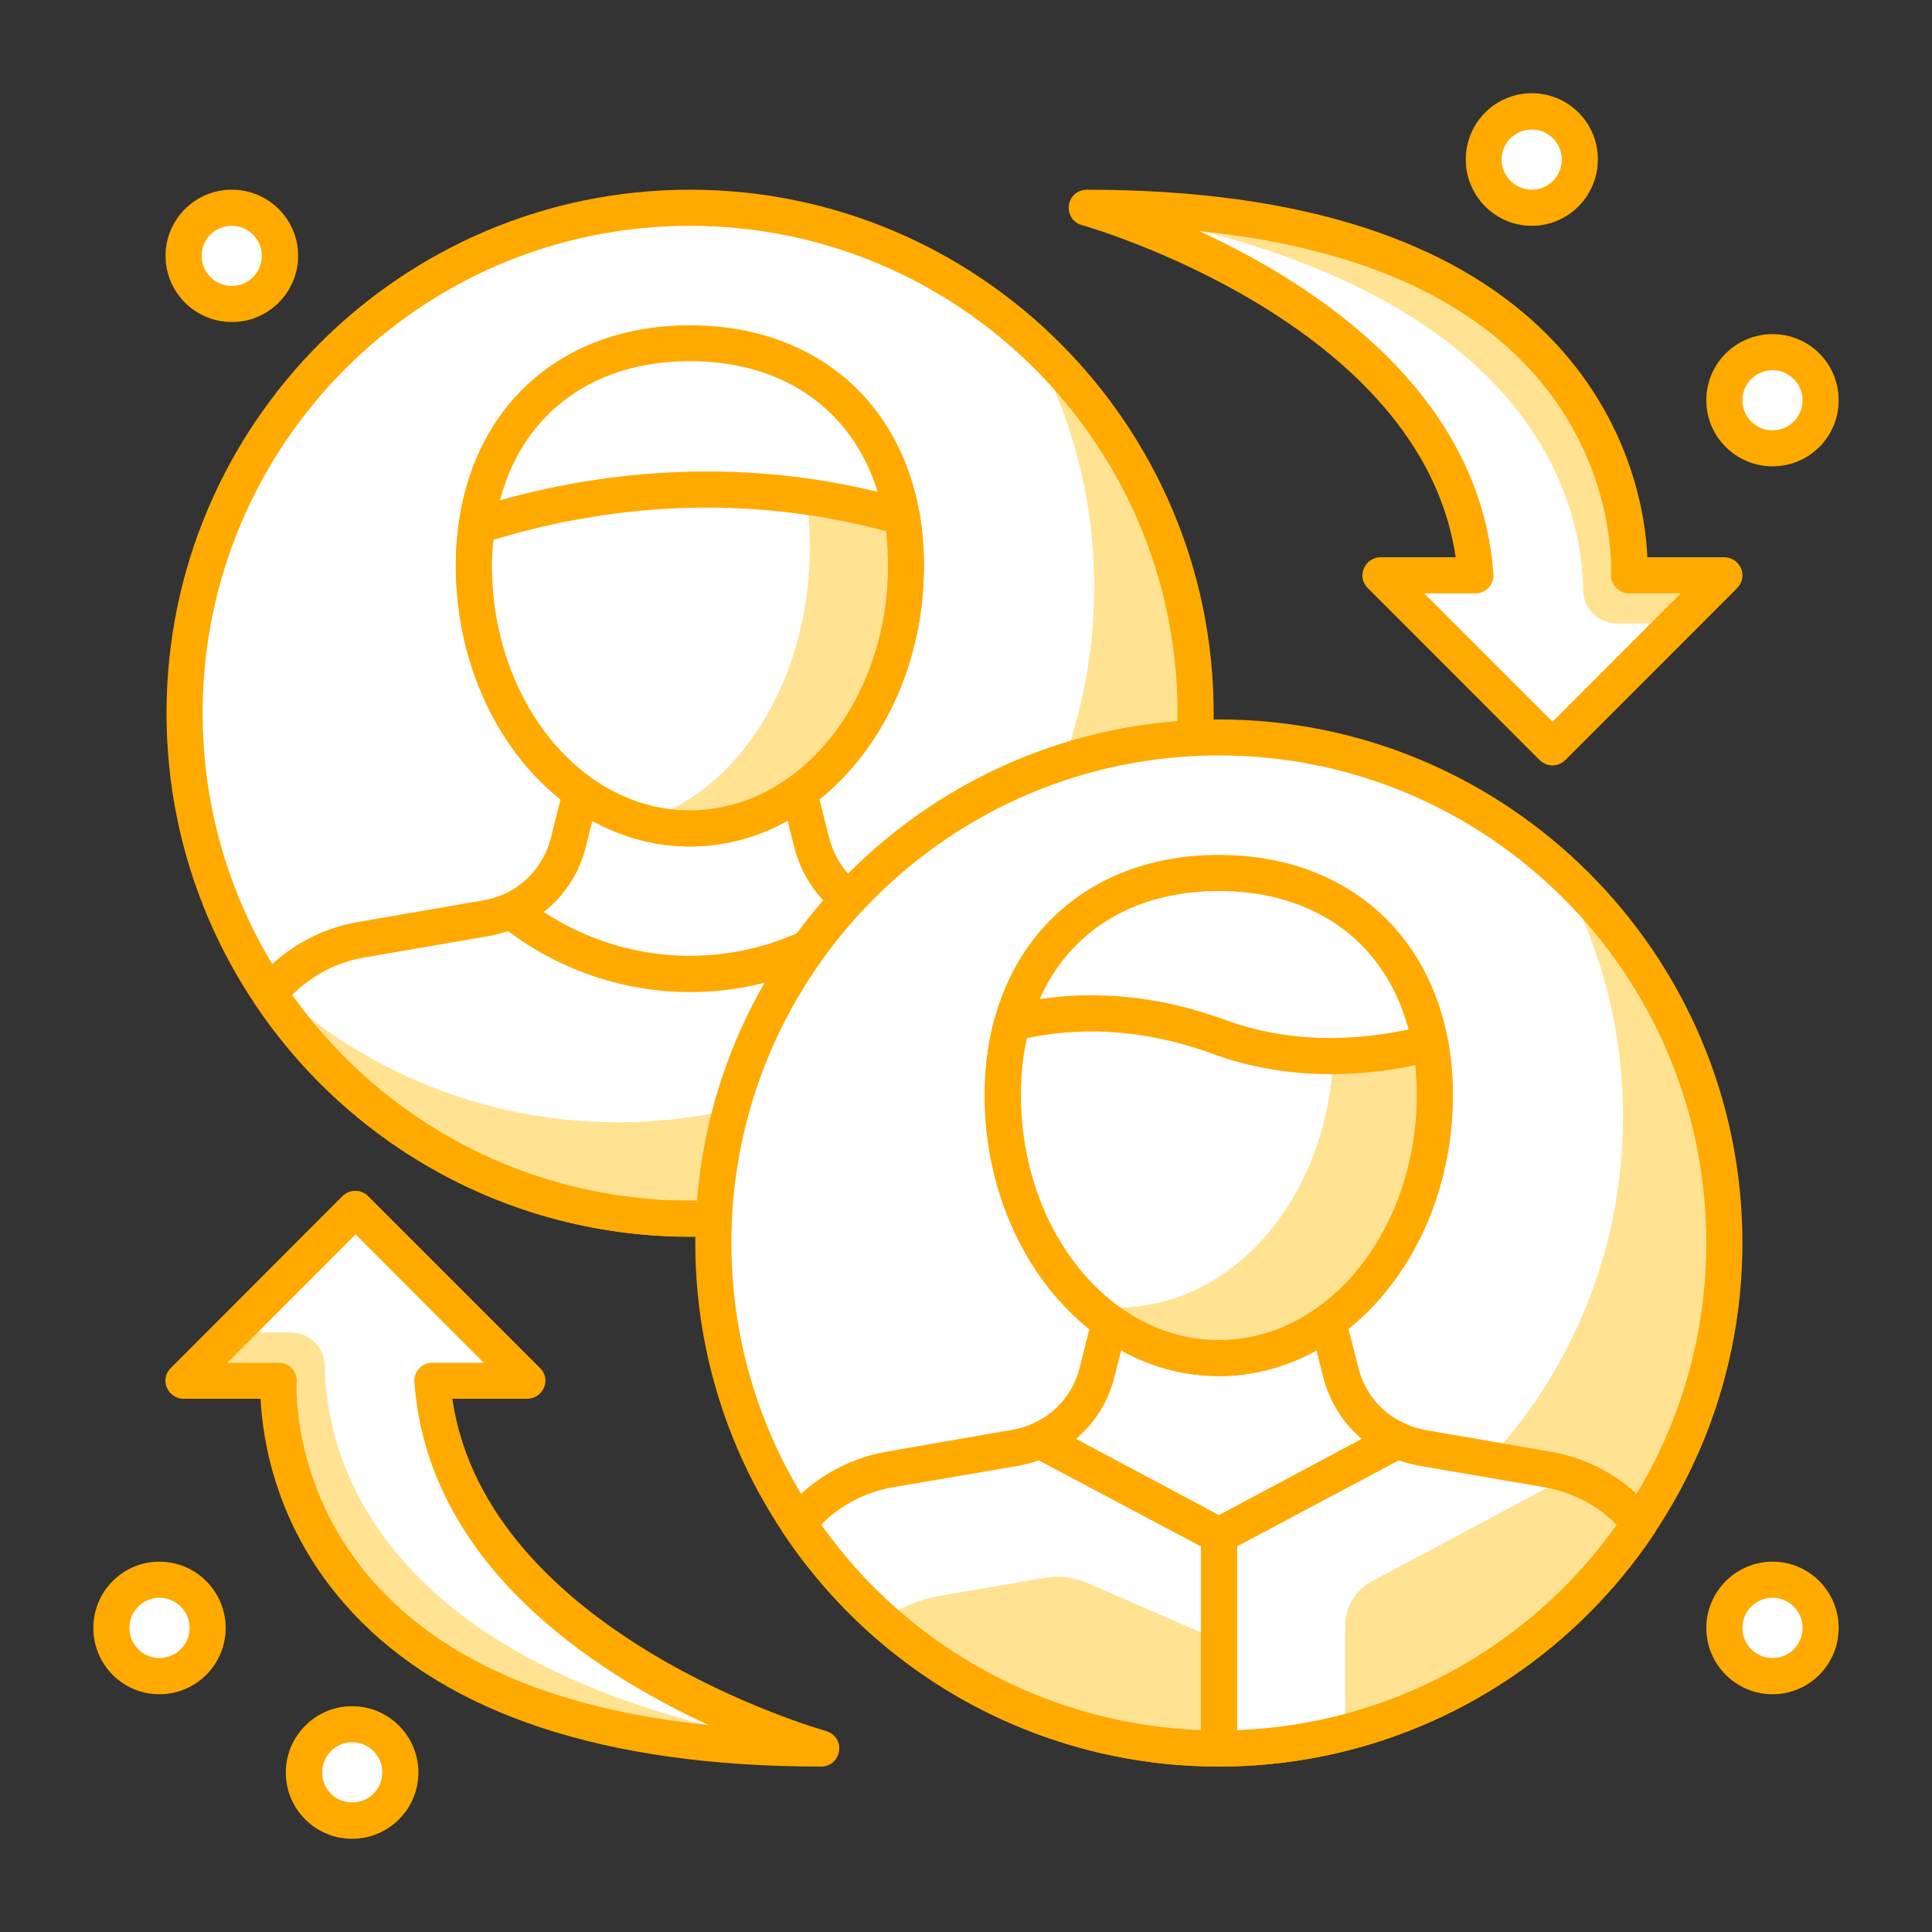
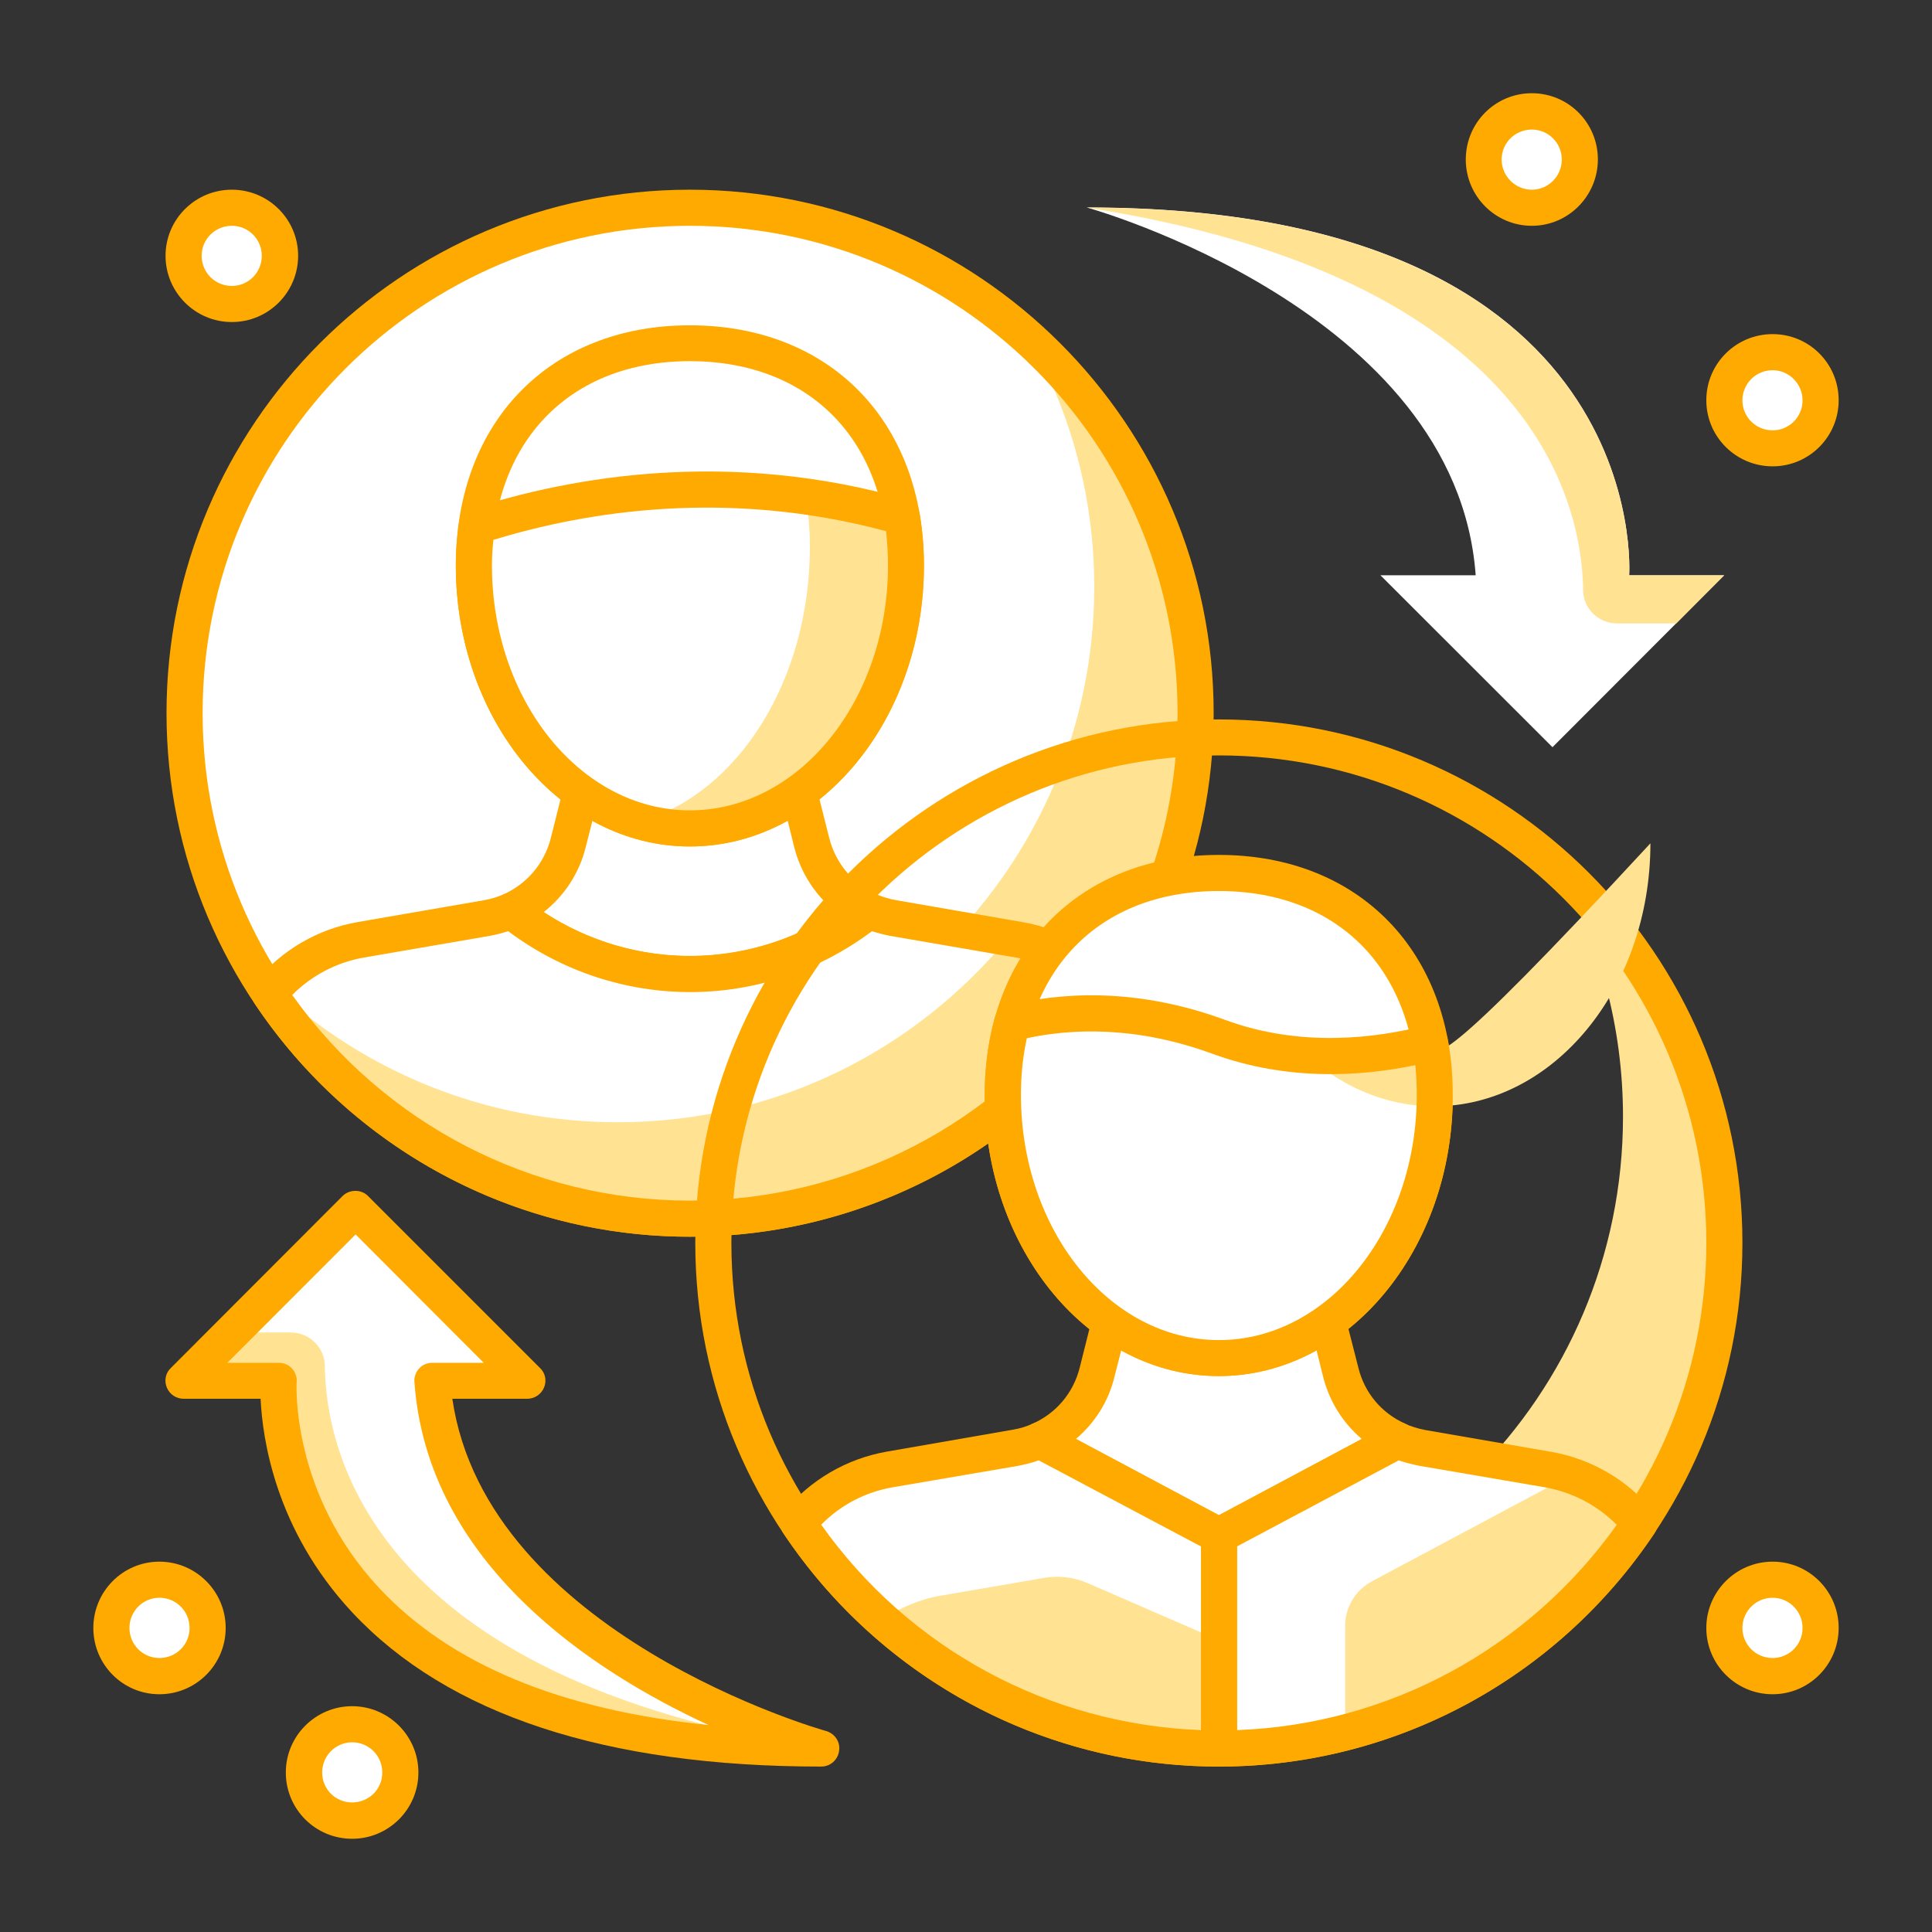
<svg xmlns="http://www.w3.org/2000/svg" version="1.1" id="Capa_1" x="0px" y="0px" width="16px" height="16px" viewBox="0 0 16 16" enable-background="new 0 0 16 16" xml:space="preserve">
  <rect x="0" y="0" width="16" height="16" fill="#333333" stroke="none" />
  <path fill="#FFFFFF" d="M12.857,6.188l1.422-1.424h-0.787c0,0,0.217-3.046-4.492-3.046c0,0,3.062,0.847,3.221,3.046h-0.789  L12.857,6.188z" />
  <path fill="#FFE393" d="M13.492,4.765c0,0,0.217-3.046-4.492-3.046c3.719,0.581,4.102,2.462,4.111,3.171  c0.002,0.153,0.129,0.273,0.281,0.273h0.49l0.396-0.398H13.492z" />
-   <path fill="#FFAA00" d="M12.857,6.339c-0.039,0-0.076-0.015-0.107-0.045l-1.422-1.423c-0.045-0.043-0.057-0.106-0.033-0.163  c0.023-0.056,0.078-0.093,0.137-0.093h0.623c-0.283-1.951-3.066-2.743-3.096-2.751C8.887,1.845,8.842,1.774,8.852,1.7  C8.861,1.625,8.926,1.571,9,1.571c1.787,0,3.096,0.428,3.885,1.275c0.637,0.686,0.744,1.444,0.758,1.769h0.637  c0.062,0,0.115,0.037,0.139,0.093c0.023,0.057,0.01,0.12-0.033,0.163l-1.422,1.423C12.934,6.324,12.895,6.339,12.857,6.339z   M11.795,4.914l1.062,1.063l1.062-1.063h-0.428c-0.041,0-0.08-0.017-0.107-0.048c-0.029-0.029-0.045-0.069-0.043-0.111  c0.002-0.01,0.053-0.923-0.682-1.709c-0.588-0.629-1.504-1.008-2.727-1.132c0.949,0.437,2.328,1.326,2.436,2.841  c0.004,0.042-0.012,0.081-0.039,0.111c-0.027,0.031-0.068,0.048-0.109,0.048H11.795z" />
  <path fill="#FFFFFF" d="M2.945,10.012l-1.424,1.422h0.787c0,0-0.219,3.046,4.492,3.046c0,0-3.062-0.846-3.221-3.046h0.787  L2.945,10.012z" />
  <path fill="#FFE393" d="M2.309,11.434c0,0-0.219,3.046,4.492,3.046c-3.719-0.582-4.104-2.46-4.111-3.17  c-0.002-0.153-0.129-0.275-0.283-0.275H1.92l-0.398,0.399H2.309z" />
  <path fill="#FFAA00" d="M6.801,14.63c-1.787,0-3.094-0.431-3.885-1.278c-0.639-0.686-0.742-1.442-0.758-1.768H1.521  c-0.062,0-0.115-0.036-0.139-0.092s-0.012-0.121,0.033-0.163l1.422-1.424c0.057-0.057,0.156-0.057,0.211,0l1.424,1.424  c0.045,0.042,0.057,0.107,0.033,0.163s-0.078,0.092-0.139,0.092H3.746c0.285,1.952,3.064,2.744,3.094,2.751  c0.074,0.021,0.121,0.092,0.109,0.165C6.939,14.574,6.877,14.63,6.801,14.63z M1.883,11.286h0.426c0.041,0,0.08,0.016,0.109,0.047  c0.027,0.029,0.043,0.071,0.039,0.112c-0.002,0.008-0.051,0.923,0.684,1.707c0.588,0.631,1.504,1.01,2.727,1.134  c-0.949-0.438-2.328-1.327-2.436-2.841c-0.004-0.041,0.012-0.083,0.039-0.112c0.027-0.031,0.068-0.047,0.109-0.047h0.426  l-1.061-1.063L1.883,11.286z" />
  <path fill="#FFFFFF" d="M5.713,10.094c-2.311,0-4.186-1.874-4.186-4.188c0-2.312,1.875-4.188,4.186-4.188  c2.314,0,4.188,1.875,4.188,4.188C9.9,8.22,8.027,10.094,5.713,10.094z" />
  <path fill="#FFE393" d="M8.525,2.81C8.867,3.417,9.062,4.114,9.062,4.86c0,2.312-1.873,4.186-4.186,4.186  c-1.084,0-2.068-0.415-2.811-1.091c0.715,1.275,2.08,2.139,3.646,2.139c2.314,0,4.188-1.874,4.188-4.188  C9.9,4.679,9.369,3.576,8.525,2.81z" />
  <path fill="#FFAA00" d="M5.713,10.242c-2.391,0-4.334-1.945-4.334-4.336s1.943-4.335,4.334-4.335c2.393,0,4.338,1.944,4.338,4.335  S8.105,10.242,5.713,10.242z M5.713,1.87c-2.227,0-4.035,1.81-4.035,4.036c0,2.226,1.809,4.037,4.035,4.037  c2.229,0,4.039-1.812,4.039-4.037C9.752,3.68,7.941,1.87,5.713,1.87z" />
  <path fill="#FFFFFF" d="M6.725,6.98L6.617,6.562H4.811L4.705,6.98c-0.064,0.253-0.24,0.458-0.473,0.562v0.001  c0.867,0.692,2.1,0.692,2.963-0.001l0,0C6.965,7.438,6.787,7.233,6.725,6.98z" />
  <path fill="#FFAA00" d="M5.713,8.217c-0.553,0-1.109-0.186-1.572-0.558C4.1,7.627,4.078,7.575,4.086,7.523  c0.006-0.052,0.039-0.097,0.086-0.117C4.365,7.318,4.508,7.15,4.561,6.943l0.105-0.418c0.016-0.066,0.076-0.113,0.145-0.113h1.807  c0.07,0,0.129,0.047,0.145,0.113l0.105,0.418C6.922,7.15,7.062,7.318,7.256,7.406c0.049,0.021,0.082,0.065,0.088,0.117  c0.008,0.052-0.016,0.103-0.055,0.135C6.824,8.031,6.271,8.217,5.713,8.217z M4.502,7.554c0.738,0.485,1.686,0.485,2.424,0  c-0.17-0.133-0.293-0.321-0.348-0.536l0,0L6.502,6.711H4.928L4.85,7.018C4.797,7.232,4.672,7.421,4.502,7.554z" />
  <path fill="#FFFFFF" d="M8.441,7.782l-1.047-0.18c-0.07-0.012-0.137-0.033-0.199-0.06l0,0C6.332,8.236,5.1,8.236,4.232,7.544V7.543  C4.17,7.569,4.104,7.591,4.035,7.603l-1.047,0.18C2.682,7.837,2.416,7.999,2.23,8.227c0.752,1.126,2.029,1.867,3.482,1.867  c0.002,0,0.002,0,0.002,0c1.453-0.002,2.732-0.741,3.484-1.867C9.012,7.999,8.748,7.837,8.441,7.782z" />
  <path fill="#FFE393" d="M8.441,7.782L8.348,7.767C7.58,8.699,6.42,9.294,5.117,9.294l0,0c-1.1,0-2.096-0.421-2.844-1.111  C2.262,8.198,2.244,8.211,2.23,8.227c0.752,1.126,2.029,1.867,3.482,1.867c0.002,0,0.002,0,0.002,0  c1.453-0.002,2.732-0.741,3.484-1.867C9.012,7.999,8.748,7.837,8.441,7.782z" />
  <path fill="#FFAA00" d="M5.715,10.242c-1.451,0-2.801-0.723-3.607-1.933C2.07,8.256,2.074,8.184,2.115,8.132  C2.33,7.87,2.631,7.693,2.963,7.636L4.01,7.455c0.055-0.01,0.111-0.027,0.162-0.049C4.223,7.383,4.283,7.39,4.326,7.425  c0.818,0.655,1.959,0.655,2.775,0C7.146,7.39,7.205,7.383,7.256,7.406c0.053,0.021,0.107,0.039,0.166,0.049l1.043,0.181  C8.799,7.693,9.1,7.87,9.312,8.132c0.043,0.052,0.047,0.124,0.01,0.178C8.514,9.52,7.168,10.242,5.715,10.242z M2.42,8.24  c0.76,1.068,1.982,1.703,3.293,1.703c1.314,0,2.537-0.635,3.295-1.703c-0.16-0.163-0.369-0.271-0.594-0.31l0,0l-1.045-0.18  c-0.051-0.01-0.1-0.023-0.148-0.038c-0.898,0.672-2.113,0.672-3.012,0c-0.049,0.015-0.1,0.028-0.15,0.038l-1.045,0.18  C2.789,7.969,2.582,8.077,2.42,8.24z" />
  <path fill="#FFFFFF" d="M7.502,4.682c0,1.203-0.801,2.179-1.789,2.179c-0.986,0-1.787-0.976-1.787-2.179  c0-1.204,0.801-1.839,1.787-1.839C6.701,2.843,7.502,3.478,7.502,4.682z" />
  <path fill="#FFAA00" d="M5.713,7.01c-1.068,0-1.938-1.045-1.938-2.328c0-1.189,0.779-1.988,1.938-1.988  c1.162,0,1.939,0.799,1.939,1.988C7.652,5.965,6.783,7.01,5.713,7.01z M5.713,2.991c-0.994,0-1.639,0.664-1.639,1.69  c0,1.118,0.736,2.029,1.639,2.029c0.906,0,1.641-0.911,1.641-2.029C7.354,3.655,6.711,2.991,5.713,2.991z" />
  <path fill="#FFFFFF" d="M3.949,4.356C3.934,4.461,3.926,4.567,3.926,4.682c0,1.203,0.801,2.179,1.787,2.179  c0.988,0,1.789-0.976,1.789-2.179c0-0.143-0.012-0.275-0.031-0.401C6.059,3.875,4.801,4.083,3.949,4.356z" />
  <path fill="#FFE393" d="M7.471,4.28C7.199,4.201,6.932,4.147,6.674,4.111c0.02,0.131,0.033,0.269,0.033,0.417  c0,1.111-0.598,2.04-1.398,2.273C5.439,6.84,5.574,6.86,5.713,6.86c0.988,0,1.789-0.976,1.789-2.179  C7.502,4.539,7.49,4.406,7.471,4.28z" />
  <path fill="#FFAA00" d="M5.713,7.01c-1.068,0-1.938-1.045-1.938-2.328c0-0.109,0.008-0.219,0.025-0.344  C3.807,4.28,3.848,4.233,3.904,4.214c0.834-0.268,2.137-0.499,3.607-0.077c0.057,0.016,0.096,0.062,0.105,0.119  c0.023,0.138,0.035,0.282,0.035,0.426C7.652,5.965,6.783,7.01,5.713,7.01z M4.086,4.471C4.078,4.545,4.074,4.612,4.074,4.682  c0,1.118,0.736,2.029,1.639,2.029c0.906,0,1.641-0.911,1.641-2.029c0-0.096-0.006-0.19-0.016-0.283  C6.027,4.047,4.865,4.233,4.086,4.471z" />
-   <circle fill="#FFFFFF" cx="10.094" cy="10.293" r="4.187" />
  <path fill="#FFE393" d="M12.904,7.196c0.342,0.606,0.537,1.306,0.537,2.051c0,2.312-1.873,4.186-4.186,4.186  c-1.084,0-2.068-0.416-2.811-1.092c0.717,1.276,2.08,2.139,3.648,2.139c2.312,0,4.186-1.875,4.186-4.187  C14.279,9.065,13.748,7.962,12.904,7.196z" />
  <path fill="#FFAA00" d="M10.094,14.63c-2.391,0-4.336-1.946-4.336-4.337c0-2.392,1.945-4.335,4.336-4.335s4.336,1.943,4.336,4.335  C14.43,12.684,12.484,14.63,10.094,14.63z M10.094,6.256c-2.227,0-4.037,1.811-4.037,4.037c0,2.226,1.811,4.037,4.037,4.037  s4.037-1.812,4.037-4.037C14.131,8.066,12.32,6.256,10.094,6.256z" />
  <path fill="#FFFFFF" d="M11.104,11.367l-0.107-0.419H9.189l-0.105,0.419c-0.064,0.253-0.24,0.458-0.473,0.561l1.482,0.791  l1.48-0.791C11.344,11.825,11.166,11.62,11.104,11.367z" />
  <path fill="#FFAA00" d="M10.094,12.867c-0.023,0-0.047-0.006-0.07-0.016l-1.482-0.791c-0.049-0.027-0.08-0.08-0.078-0.138  c0.002-0.057,0.037-0.108,0.088-0.132c0.195-0.086,0.336-0.254,0.389-0.461l0.105-0.419c0.018-0.065,0.076-0.112,0.145-0.112h1.807  c0.07,0,0.129,0.047,0.145,0.112l0.107,0.419l0,0c0.051,0.207,0.193,0.375,0.387,0.461c0.053,0.023,0.088,0.075,0.09,0.132  c0.002,0.058-0.029,0.11-0.08,0.138l-1.48,0.788C10.143,12.861,10.119,12.867,10.094,12.867z M8.91,11.917l1.184,0.631l1.184-0.631  c-0.156-0.132-0.268-0.31-0.32-0.513l-0.076-0.306H9.307l-0.078,0.306C9.18,11.607,9.066,11.785,8.91,11.917z" />
  <path fill="#FFFFFF" d="M11.883,9.068c0,1.202-0.803,2.178-1.789,2.178c-0.988,0-1.789-0.976-1.789-2.178  c0-1.204,0.801-1.839,1.789-1.839C11.08,7.229,11.883,7.864,11.883,9.068z" />
  <path fill="#FFAA00" d="M10.094,11.396c-1.07,0-1.939-1.044-1.939-2.327c0-1.19,0.781-1.989,1.939-1.989  c1.16,0,1.938,0.799,1.938,1.989C12.031,10.352,11.162,11.396,10.094,11.396z M10.094,7.379c-0.996,0-1.639,0.663-1.639,1.689  c0,1.118,0.734,2.03,1.639,2.03s1.639-0.912,1.639-2.03C11.732,8.042,11.09,7.379,10.094,7.379z" />
  <path fill="#FFFFFF" d="M10.092,8.587C9.346,8.312,8.729,8.385,8.381,8.472C8.332,8.652,8.305,8.851,8.305,9.068  c0,1.202,0.801,2.178,1.789,2.178c0.986,0,1.789-0.976,1.789-2.178c0-0.153-0.014-0.297-0.039-0.431  C11.428,8.746,10.766,8.836,10.092,8.587z" />
-   <path fill="#FFE393" d="M11.844,8.638c-0.213,0.056-0.49,0.105-0.803,0.106C11,9.903,10.219,10.828,9.256,10.828  c-0.08,0-0.16-0.009-0.236-0.022c0.297,0.275,0.67,0.44,1.074,0.44c0.986,0,1.789-0.976,1.789-2.178  C11.883,8.915,11.869,8.771,11.844,8.638z" />
+   <path fill="#FFE393" d="M11.844,8.638c-0.213,0.056-0.49,0.105-0.803,0.106c-0.08,0-0.16-0.009-0.236-0.022c0.297,0.275,0.67,0.44,1.074,0.44c0.986,0,1.789-0.976,1.789-2.178  C11.883,8.915,11.869,8.771,11.844,8.638z" />
  <path fill="#FFAA00" d="M10.094,11.396c-1.07,0-1.939-1.044-1.939-2.327c0-0.224,0.029-0.437,0.082-0.636  C8.25,8.382,8.291,8.341,8.344,8.328c0.4-0.102,1.037-0.163,1.801,0.118c0.629,0.232,1.252,0.152,1.664,0.046  c0.039-0.01,0.082-0.003,0.117,0.02s0.059,0.059,0.064,0.1c0.029,0.146,0.041,0.3,0.041,0.457  C12.031,10.352,11.162,11.396,10.094,11.396z M8.504,8.598C8.471,8.746,8.455,8.903,8.455,9.068c0,1.118,0.734,2.03,1.639,2.03  s1.639-0.912,1.639-2.03c0-0.085-0.004-0.167-0.012-0.247c-0.447,0.094-1.057,0.134-1.68-0.094l0,0  C9.4,8.492,8.865,8.52,8.504,8.598z" />
  <path fill="#FFFFFF" d="M13.578,12.614c-0.186-0.229-0.451-0.391-0.758-0.444l-1.045-0.182c-0.07-0.011-0.137-0.033-0.201-0.061  l-1.48,0.791v1.761C11.547,14.479,12.826,13.737,13.578,12.614z" />
  <path fill="#FFE393" d="M13.578,12.614c-0.148-0.181-0.346-0.316-0.574-0.395l-1.641,0.876c-0.137,0.073-0.223,0.214-0.223,0.369  v0.882C12.152,14.087,13.014,13.459,13.578,12.614z" />
  <path fill="#FFAA00" d="M10.094,14.63c-0.039,0-0.076-0.018-0.105-0.045c-0.027-0.029-0.043-0.066-0.043-0.105v-1.761  c0-0.056,0.031-0.106,0.078-0.132l1.48-0.791c0.041-0.021,0.09-0.023,0.131-0.005c0.053,0.023,0.109,0.04,0.164,0.051l1.045,0.181  c0.334,0.058,0.635,0.233,0.85,0.496c0.043,0.051,0.045,0.123,0.008,0.179C12.895,13.906,11.547,14.63,10.094,14.63z M10.244,12.807  v1.521c1.256-0.046,2.414-0.673,3.145-1.7c-0.162-0.164-0.371-0.271-0.596-0.311l-1.045-0.179c-0.055-0.012-0.111-0.025-0.164-0.044  L10.244,12.807z" />
  <path fill="#FFFFFF" d="M8.611,11.928c-0.062,0.027-0.129,0.05-0.197,0.061L7.367,12.17c-0.307,0.054-0.572,0.216-0.756,0.444  c0.75,1.124,2.027,1.865,3.482,1.865l0,0v-1.761L8.611,11.928z" />
  <path fill="#FFE393" d="M10.094,14.479v-0.896L9.006,13.11c-0.115-0.049-0.238-0.063-0.357-0.043l-0.861,0.148  c-0.18,0.031-0.338,0.103-0.482,0.197C8.047,14.075,9.021,14.479,10.094,14.479L10.094,14.479z" />
  <path fill="#FFAA00" d="M10.094,14.63c-1.451,0-2.801-0.724-3.607-1.933c-0.037-0.056-0.033-0.128,0.008-0.179  c0.215-0.263,0.518-0.438,0.848-0.496l1.045-0.182c0.059-0.01,0.113-0.026,0.164-0.05c0.043-0.019,0.092-0.016,0.131,0.005  l1.482,0.791c0.051,0.025,0.08,0.076,0.08,0.132v1.761C10.244,14.562,10.176,14.63,10.094,14.63z M6.801,12.627  c0.729,1.028,1.887,1.654,3.145,1.701v-1.521l-1.344-0.713c-0.051,0.019-0.107,0.032-0.162,0.044l-1.047,0.179  C7.168,12.356,6.961,12.463,6.801,12.627z" />
  <circle fill="#FFFFFF" cx="1.92" cy="2.118" r="0.398" />
  <path fill="#FFAA00" d="M1.92,2.667c-0.303,0-0.549-0.246-0.549-0.549c0-0.302,0.246-0.547,0.549-0.547s0.549,0.245,0.549,0.547  C2.469,2.421,2.223,2.667,1.92,2.667z M1.92,1.87c-0.139,0-0.25,0.111-0.25,0.248c0,0.139,0.111,0.25,0.25,0.25  c0.137,0,0.248-0.111,0.248-0.25C2.168,1.981,2.057,1.87,1.92,1.87z" />
  <circle fill="#FFFFFF" cx="12.685" cy="1.321" r="0.399" />
  <path fill="#FFAA00" d="M12.686,1.87c-0.303,0-0.547-0.247-0.547-0.549c0-0.304,0.244-0.549,0.547-0.549s0.547,0.245,0.547,0.549  C13.232,1.623,12.988,1.87,12.686,1.87z M12.686,1.073c-0.137,0-0.25,0.109-0.25,0.248c0,0.138,0.113,0.25,0.25,0.25  s0.248-0.112,0.248-0.25C12.934,1.183,12.822,1.073,12.686,1.073z" />
  <circle fill="#FFFFFF" cx="14.679" cy="3.315" r="0.399" />
  <path fill="#FFAA00" d="M14.68,3.862c-0.303,0-0.549-0.245-0.549-0.547c0-0.304,0.246-0.548,0.549-0.548s0.547,0.244,0.547,0.548  C15.227,3.617,14.982,3.862,14.68,3.862z M14.68,3.066c-0.139,0-0.25,0.112-0.25,0.249c0,0.138,0.111,0.249,0.25,0.249  c0.137,0,0.248-0.111,0.248-0.249C14.928,3.179,14.816,3.066,14.68,3.066z" />
  <circle fill="#FFFFFF" cx="1.321" cy="13.482" r="0.399" />
  <path fill="#FFAA00" d="M1.32,14.031c-0.303,0-0.547-0.246-0.547-0.549c0-0.302,0.244-0.549,0.547-0.549s0.549,0.247,0.549,0.549  C1.869,13.785,1.623,14.031,1.32,14.031z M1.32,13.232c-0.137,0-0.248,0.112-0.248,0.25s0.111,0.249,0.248,0.249  c0.139,0,0.25-0.111,0.25-0.249S1.459,13.232,1.32,13.232z" />
  <circle fill="#FFFFFF" cx="2.916" cy="14.679" r="0.398" />
  <path fill="#FFAA00" d="M2.916,15.228c-0.303,0-0.549-0.245-0.549-0.549c0-0.302,0.246-0.549,0.549-0.549s0.549,0.247,0.549,0.549  C3.465,14.982,3.219,15.228,2.916,15.228z M2.916,14.429c-0.137,0-0.248,0.112-0.248,0.25c0,0.139,0.111,0.248,0.248,0.248  c0.139,0,0.25-0.109,0.25-0.248C3.166,14.541,3.055,14.429,2.916,14.429z" />
  <circle fill="#FFFFFF" cx="14.679" cy="13.482" r="0.399" />
  <path fill="#FFAA00" d="M14.68,14.031c-0.303,0-0.549-0.246-0.549-0.549c0-0.302,0.246-0.549,0.549-0.549s0.547,0.247,0.547,0.549  C15.227,13.785,14.982,14.031,14.68,14.031z M14.68,13.232c-0.139,0-0.25,0.112-0.25,0.25s0.111,0.249,0.25,0.249  c0.137,0,0.248-0.111,0.248-0.249S14.816,13.232,14.68,13.232z" />
</svg>